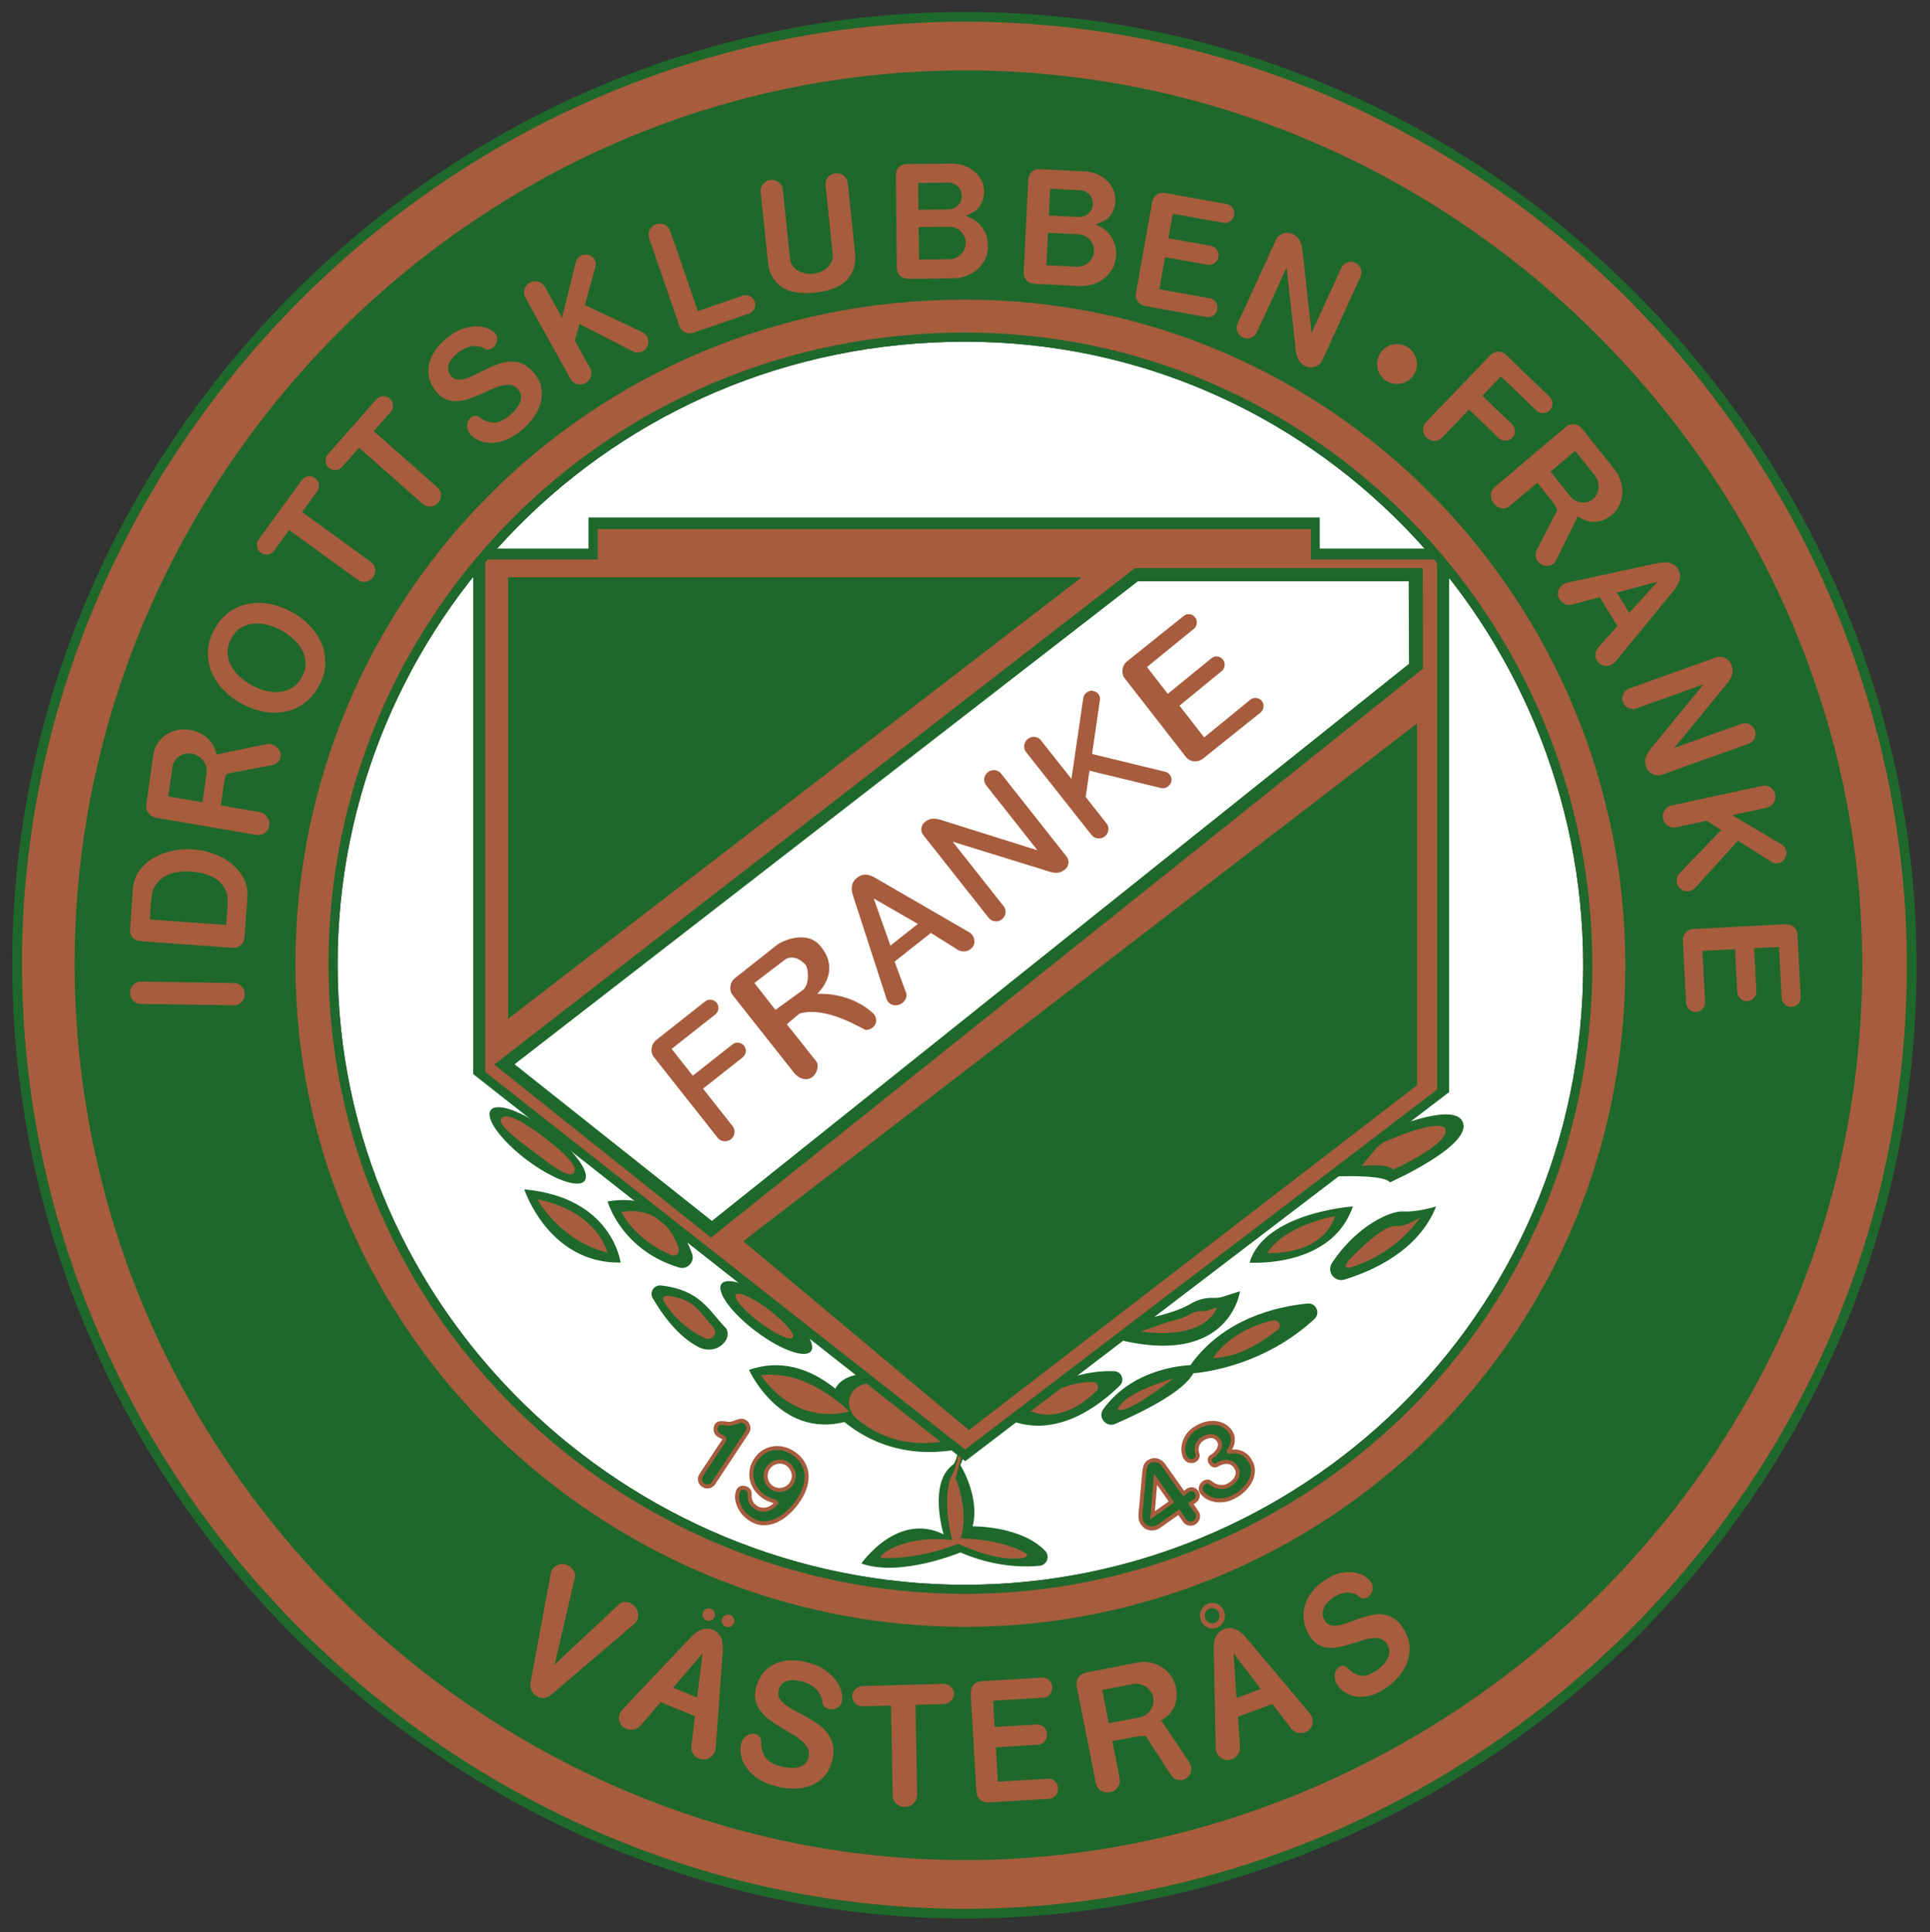
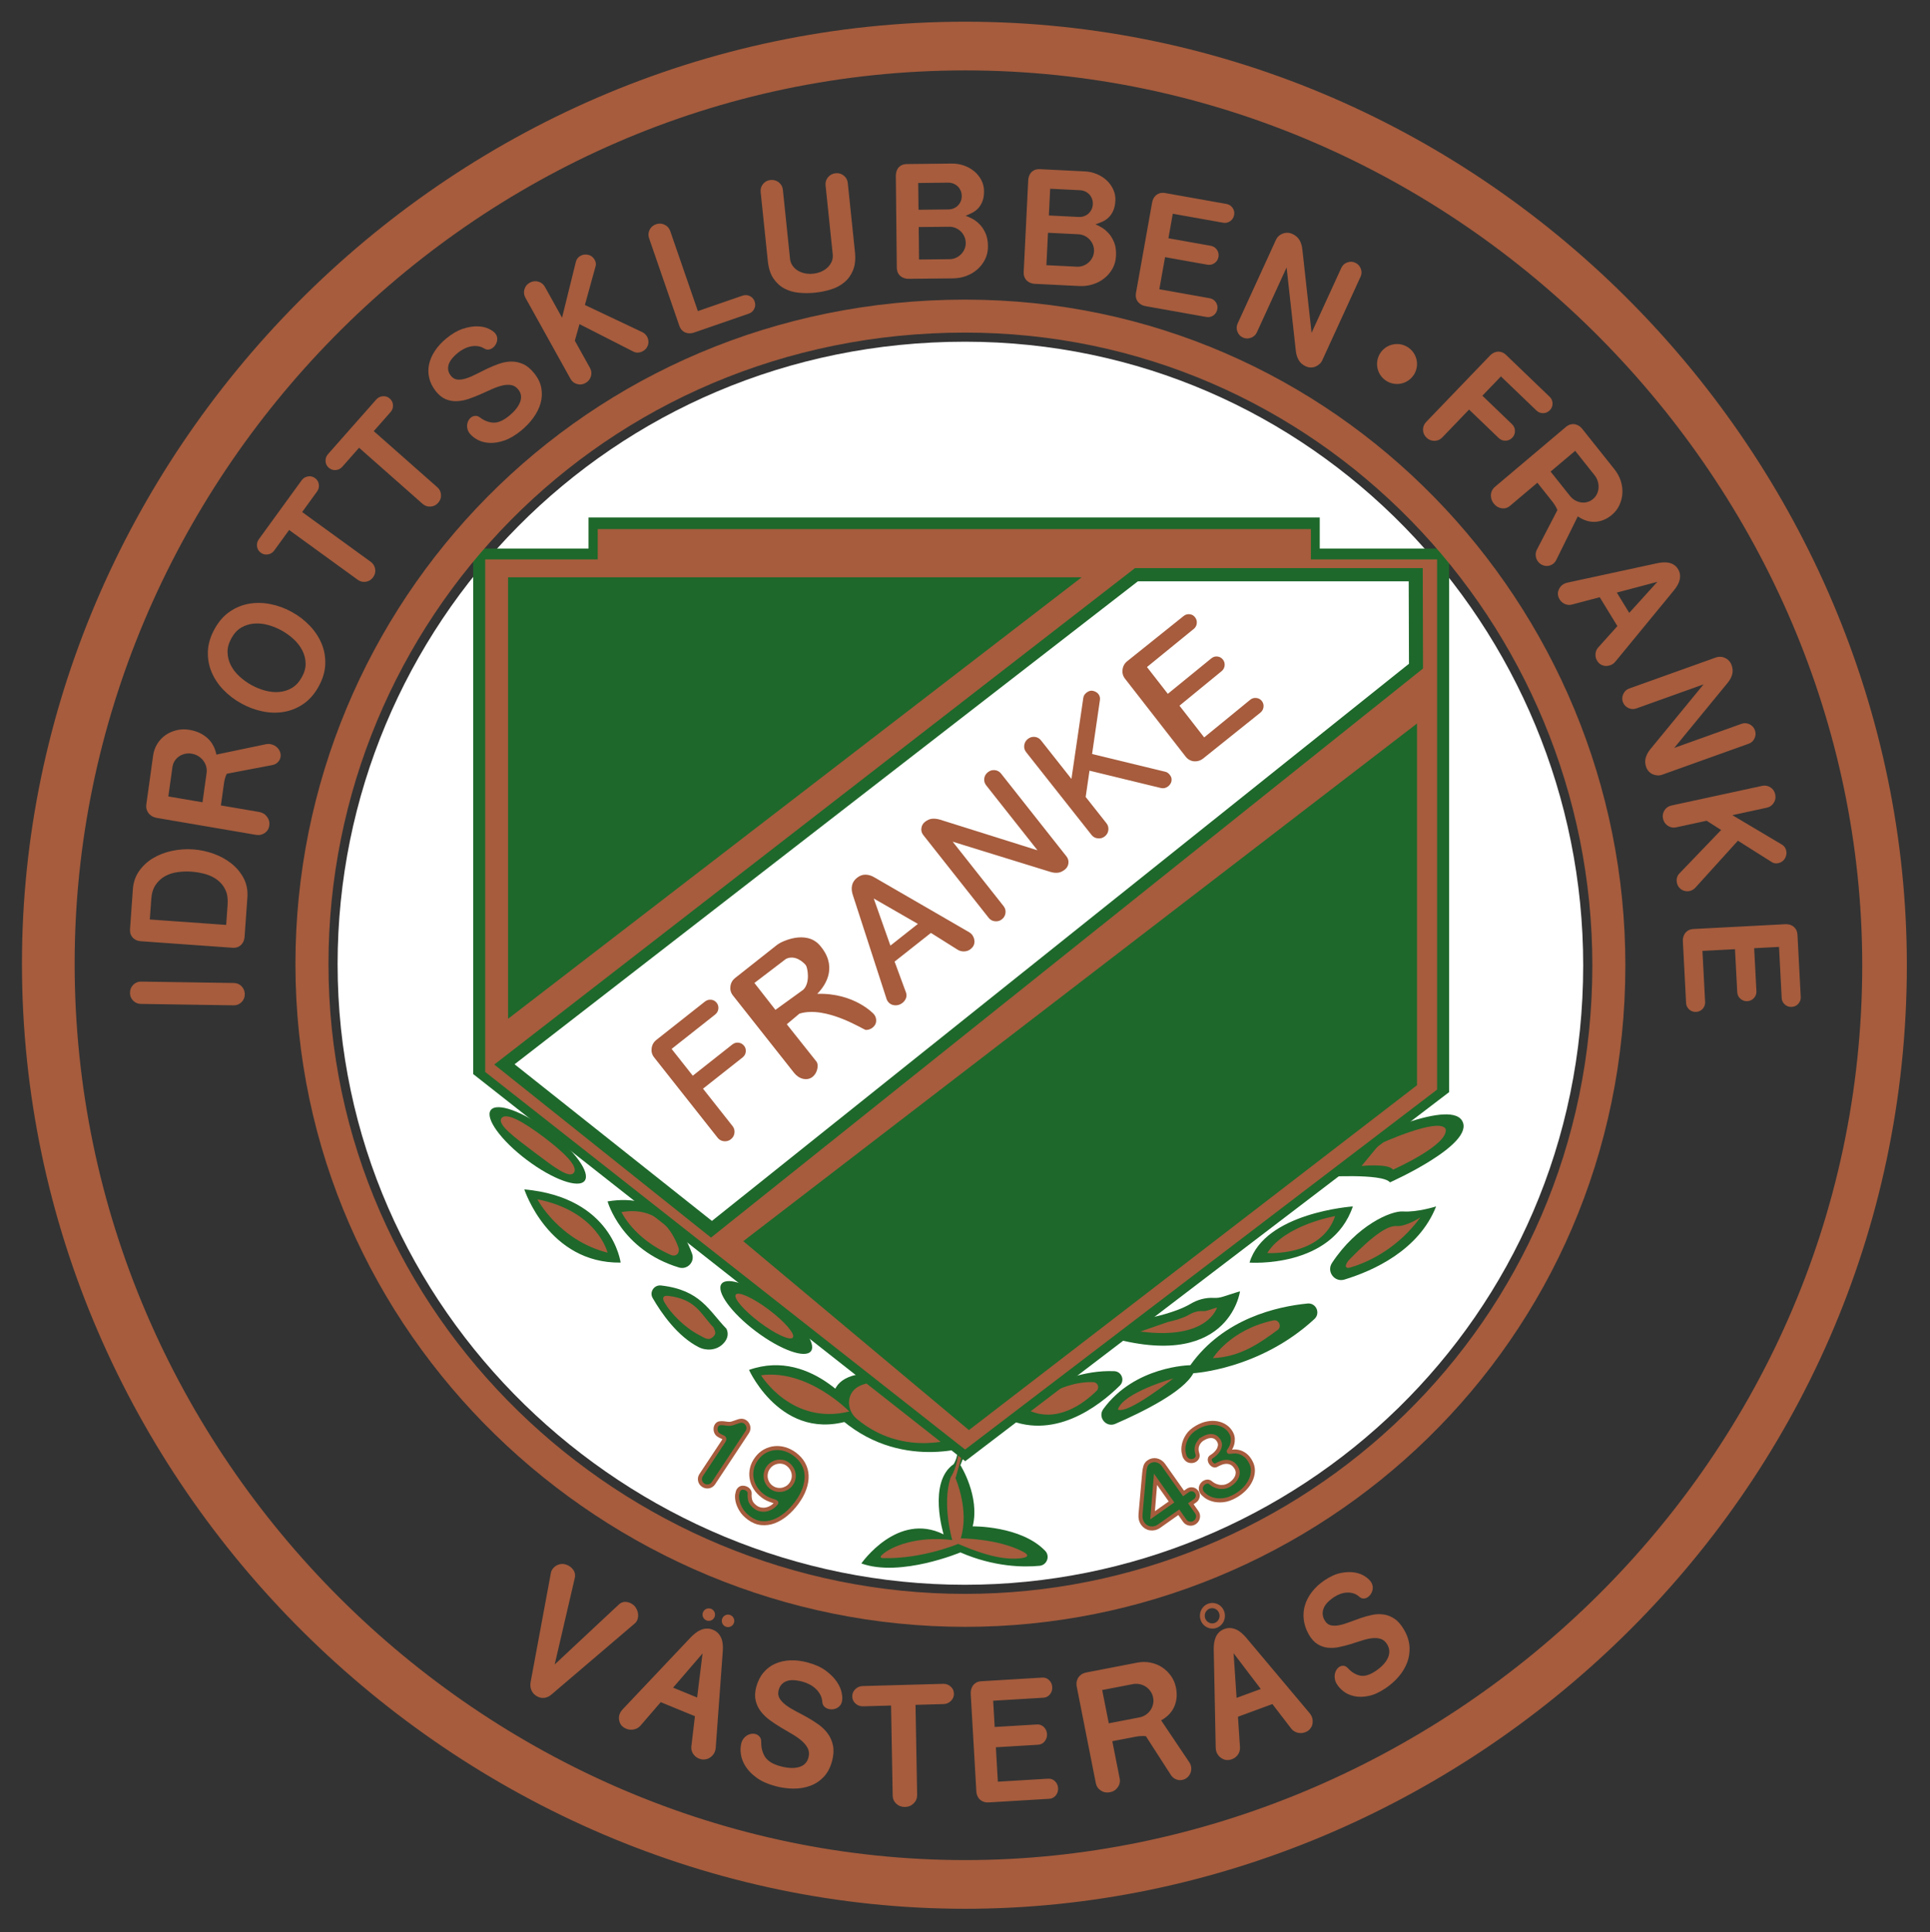
<svg xmlns="http://www.w3.org/2000/svg" height="314.404" viewBox="0 0 235.5 235.803" width="314">
  <rect x="0" y="0" width="235.5" height="235.803" fill="#333333" stroke="none" />
  <g transform="translate(-8.435 -60.864) scale(.424)">
    <path d="m297.59 599.695c-97.207 0-180.539-78.715-180.539-178.648 0-97.063 78.273-179.145 180.539-179.145 99.938 0 177.934 82.27 177.922 179.48-.012 102.094-82.625 178.312-177.922 178.312" fill="#fff" />
    <path d="M170.785 485.891c0 0 6.93 21.363 27.715 21.074 0 0-2.312-18.766-27.715-21.074M235.449 537.852c0 0 10.391 23.094 32.328 13.277 0 0-13.566-19.918-32.328-13.277M267.777 593.562c0 0 10.391-15.012 23.672-8.371 0 0-4.621-15.012 2.887-20.207 0 0 2.598-3.75 0-8.66h5.484l-3.535 8.949c0 0 5.68 8.949 3.535 17.609 0 0 13.879-.223 20.852 7.039 1.473 1.531.527 4.109-1.586 4.312-4.734.453-13.117.348-22.801-3.848 0 0-17.25 7.219-28.508 3.176M188.156 483.41c-1.738 2.309-9.195-.375-16.656-5.996-7.461-5.617-12.102-12.043-10.363-14.352 1.738-2.309 9.195.375 16.656 5.996 7.461 5.617 12.102 12.043 10.363 14.352M253.277 532.457c-1.656 2.195-8.758-.359-15.863-5.711-7.105-5.352-11.523-11.473-9.871-13.672 1.656-2.195 8.758.359 15.863 5.711 7.105 5.352 11.523 11.473 9.871 13.672M194.746 489.355c0 0 3.848 13.945 20.539 19.016 2.398.727 4.625-1.582 3.785-3.938-2.438-6.812-8.809-17.699-24.324-15.078M207.719 517.16c2.461 4.27 7.07 10.969 13.191 14.113 2.227 1.145 5 .953 6.855-.727 1.266-1.148 2.027-2.75 1.203-4.527-5.066-5.199-7.445-11.188-18.84-12.469-1.988-.223-3.406 1.875-2.41 3.609" fill="#1e682b" />
    <path d="M300.973 559.211c0 0-20.535 8.27-38.535-6.727-2.078-1.734-3.223-4.438-2.824-7.113.535-3.586 3.668-7.52 15.379-6.363 20.496 2.02 25.98 20.203 25.98 20.203M409.223 490.797c0 0-25.402 1.738-29.73 16.168 0 0 23.668 1.73 29.73-16.168M433.184 490.797c0 0-5.488 1.734-9.527 1.445-3.426-.246-13.285 3.977-20.426 14.809-1.648 2.496.711 5.668 3.57 4.797 8.262-2.52 21.395-8.395 26.383-21.051M396.188 518.742c-8.711.844-24.188 4.297-33.727 17.754 0 0-15.973.148-25.051 12.625-1.695 2.332.797 5.406 3.441 4.262 7.867-3.414 19.676-9.25 22.473-14.582 0 0 19.086-1.027 34.844-15.602 1.816-1.68.484-4.695-1.98-4.457M308.48 551.418c0 0 14.75-13.887 32.082-13.203 2.117.082 3.121 2.645 1.613 4.137-5.961 5.887-19.352 16.344-33.695 9.066" fill="#1e682b" />
    <path d="M376.746 515.223c0 0-3.145 24.07-39.891 12.523l14.348-4.98c0 0 7.047-1.398 11.305-3.93 2.035-1.215 4.371-1.855 6.719-1.715.945.059 1.891-.105 2.789-.402 2.562-.844 4.73-1.496 4.73-1.496M400.469 482.332c0 0 17.316-1.156 19.434 1.539 0 0 24.633-10.969 20.785-17.703-3.848-6.738-31.465 6.926-31.465 6.926zm0 0" fill="#1e682b" />
    <path d="M174.539 488.746c0 0 6.18 11.781 20.207 15.363 0 0-2.887-11.953-20.207-15.363M238.91 539.391c0 0 8.805 14.512 25.402 10.43 0 0-11.836-12.258-25.402-10.43M273.648 591.156c2.598-2.504 10.172-5.578 20.301-4.328 0 0-3.078-10.297-.438-18.125 0 0 1.363-1.699 2.16-6.363l1.117-.059-1.914 6.746c0 0 4.07 9.207 1.5 17.312 0 0 10.66.008 17.973 3.855 1.918 1.008 1.336 1.66-.816 1.887-4.113.438-9.445-.488-17.898-4.148 0 0-10.305 4.371-21.578 4.094-.754-.019-.949-.348-.406-.871M185.062 481.082c-1.34 1.777-5.637-1.539-11.391-5.871-5.75-4.332-10.781-8.039-9.441-9.82 1.34-1.777 6.359 1.086 12.113 5.418 5.754 4.332 10.059 8.492 8.719 10.273M248.059 528.535c-.746.992-5.027-.969-9.562-4.387-4.531-3.414-7.602-6.984-6.852-7.977.746-.996 5.027.969 9.562 4.383 4.531 3.414 7.602 6.988 6.852 7.98M198.754 492.422c0 0 3.461 7.641 14.176 12.328 1.547.676 2.754-.598 2.188-2.184-1.637-4.582-5.922-11.906-16.363-10.145M211.129 518.438c1.762 3.062 5.711 7.199 10.102 9.453 1.598.82 2.539 1.66 3.871.453.91-.824.734-1.438.145-2.711-3.633-3.73-4.961-8.18-13.133-9.094-1.426-.16-1.703.656-.984 1.898M296.285 557.16c0 0-15.891 6.398-29.816-5.207-1.609-1.34-2.496-3.434-2.188-5.504.418-2.773 2.84-5.816 11.902-4.926 15.859 1.566 20.102 15.637 20.102 15.637M404.125 493.578c0 0-14.43 2.48-19.535 10.625 0 0 15.551 1.133 19.535-10.625M428.664 493.938c0 0-4.039 2.707-6.883 2.508-2.41-.168-6.383 2.301-13.426 9.508-1.445 1.48-1.746 2.984.27 2.383 5.812-1.73 13.949-5.992 20.039-14.398M315.438 549.246c0 0 8.789-8.27 19.109-7.867 1.262.051 1.859 1.578.961 2.465-3.551 3.508-11.527 9.738-20.07 5.402M370.129 519.883c0 0-2.57 9.5-22.035 6.918l7.926-2.75c0 0 3.891-.773 6.242-2.172 1.125-.672 2.414-1.027 3.711-.949.523.035 1.047-.055 1.543-.219 1.414-.465 2.613-.828 2.613-.828M411.727 479.156c0 0 7.789-.797 9.055 1.059 0 0 16.152-7.168 15.145-11.715-1.879-3.535-18.965 4.297-18.965 4.297zM368.953 534.461c0 0 4.91-8.184 17.395-10.859 1.609-.344 2.539 1.789 1.215 2.762-5.273 3.871-10.688 7.711-18.609 8.098M357.551 540.305c0 0-14.434 4.039-15.949 8.949 2.887 1.473 15.949-8.949 15.949-8.949" fill="#a65c3d" />
    <path d="m436.934 301.434v156.457l-139.262 106.23-141.605-111.426v-151.262h33.195v-8.949h210.434v8.949zm0 0" fill="#1e682b" />
    <path d="m224.512 499.77l-62.375-49.812 184.391-142.895h82.809l.082 28.898zm203.176-43.863l-128.953 99.266-64.938-54.375 193.891-148.996zm-261.578-146.191h165.059l-165.059 127.07zm231.047-5.152v-8.727h-205.25v8.727h-32.379v147.531l138.109 108.676 135.836-103.605v-152.602zm0 0" fill="#a65c3d" />
    <path d="m 0-.001l-201.754-161.293-58.668 46.578 180.855 140.152h79.484zm0 0" fill="#fff" stroke="#1e682b" stroke-miterlimit="10" stroke-width="2.309" transform="matrix(1 0 0 -1 426.531 335.151)" />
-     <path d="m297.59 599.695c-97.207 0-180.539-78.715-180.539-178.648 0-97.062 78.273-179.145 180.539-179.145 99.938 0 177.934 82.27 177.922 179.48-.012 102.094-82.625 178.312-177.922 178.312m.082-452.695c-151.805 0-274.254 126.434-274.254 273.875 0 151.812 126.586 274.875 274.254 274.875 144.746 0 273.77-119.289 273.781-274.367.012-147.66-121.98-274.383-273.781-274.383" fill="#1e682b" />
    <path d="m297.66 678.938c-138.629 0-256.285-115.523-256.285-258.031 0-138.406 113.777-257.094 256.285-257.094 142.508 0 258.168 118.965 258.156 257.57-.019 145.578-122.277 257.555-258.156 257.555m.012-529.145c-150.266 0-271.461 125.145-271.461 271.09 0 150.258 125.293 272.074 271.461 272.074 143.27 0 270.973-118.078 270.984-271.574.023-146.16-120.73-271.59-270.984-271.59" fill="#a65c3d" />
    <path d="m297.602 602.316c-98.629 0-183.176-79.879-183.176-181.27 0-98.48 78.922-181.766 183.176-181.766 101.391 0 180.555 83.48 180.543 182.102-.012 103.582-83.863 180.934-180.543 180.934m.07-372.527c-109.703 0-192.758 87.637-192.758 191.27 0 106.699 88.965 190.746 192.758 190.746 101.723 0 189.965-81.402 189.977-190.402.012-103.766-83.285-191.613-189.977-191.613" fill="#a65c3d" />
    <path d="M230.715 467.672c.449.566.633 1.223.547 1.961-.082.742-.426 1.348-1.031 1.828-.582.457-1.25.645-2 .566-.75-.078-1.348-.406-1.797-.973l-18.301-23.172c-.598-.758-.832-1.629-.707-2.613.125-.984.586-1.793 1.387-2.422l13.934-11.004c.531-.422 1.129-.602 1.781-.543.656.059 1.191.352 1.602.871.414.52.578 1.113.492 1.777-.086.664-.395 1.203-.926 1.625l-12.52 9.887 6.09 7.711 11.395-9c.531-.418 1.125-.59 1.777-.508.652.082 1.184.383 1.598.902.391.496.551 1.074.477 1.727-.07.656-.375 1.191-.906 1.613l-11.395 9zM237 426.477l6.051 7.742 8.004-5.789c2.117-2.023 1.219-6.461.75-7.055-.469-.594-2.934-3.176-5.723-1.824zm18.078 3.125c10.703-.312 16.242 5.789 16.242 5.789.496.531.738 1.188.727 1.965-.016.781-.359 1.438-1.035 1.973-.605.477-1.254.664-1.945.672-.578.004-11.391-7.086-19.113-4.695l-3.633 3.055 8.562 10.777c.992 1.426-.363 5.707-3.855 4.934-1.059-.234-1.969-.902-2.637-1.754l-17.586-22.262c-.598-.758-.832-1.629-.707-2.613.125-.984.59-1.793 1.387-2.422l12.121-9.574c1.137-.898 8.199-4.316 12.156.141 5.09 5.789 2.203 11.129-.684 14.016M276.141 415.727l7.914-6.25-12.711-7.312zm-7.148-20.422c.855.016 1.699.273 2.527.773l27.238 15.762c.363.215.656.461.883.746.168.215.316.477.453.797.133.316.211.668.238 1.051.027.383-.043.777-.215 1.18-.172.406-.477.777-.91 1.121-.508.402-1.102.621-1.781.656-.68.039-1.312-.117-1.898-.461l-7.727-4.859-10.453 8.254 3.293 8.941c.191.539.18 1.074-.027 1.605-.211.531-.543.98-1.004 1.34-.652.516-1.383.75-2.191.695-.809-.055-1.457-.387-1.945-1.004-.184-.238-.328-.492-.422-.762l-9.773-30.133c-.297-.922-.352-1.801-.168-2.637.184-.84.66-1.562 1.434-2.176.777-.609 1.594-.906 2.449-.891M324.281 394.75c-.695.066-1.438-.027-2.23-.285l-27.988-8.652 14.652 18.551c.449.566.629 1.223.547 1.961-.086.738-.43 1.348-1.031 1.824-.582.461-1.246.648-2 .566-.75-.078-1.352-.402-1.797-.973l-18.832-23.844c-.469-.594-.648-1.258-.543-1.996.102-.734.445-1.332 1.027-1.793.676-.535 1.363-.836 2.059-.902.691-.066 1.445.019 2.266.258l28.062 8.824-14.762-18.691c-.469-.594-.656-1.254-.562-1.98.094-.727.441-1.328 1.047-1.809.605-.477 1.27-.676 2-.598.73.078 1.328.414 1.797 1.004l18.832 23.848c.449.566.629 1.223.547 1.961-.086.738-.43 1.348-1.035 1.824-.676.535-1.363.836-2.055.902M333.434 365.371l-1.098 7.562 5.977 7.57c.449.566.633 1.223.551 1.961-.086.738-.43 1.348-1.035 1.824-.582.461-1.246.648-1.996.566-.75-.078-1.352-.402-1.801-.973l-18.832-23.844c-.465-.59-.648-1.258-.543-1.992.105-.738.449-1.336 1.031-1.797.602-.477 1.27-.676 2-.598.73.078 1.328.414 1.793 1.004l8.758 11.09 3.41-23.293c.074-.598.379-1.109.91-1.527.656-.516 1.309-.684 1.957-.508.652.18 1.137.469 1.457.871.41.52.562 1.113.457 1.773l-2.25 15.508 21.07 5.113c.484.117.906.402 1.262.852.297.379.477.742.527 1.082.055.344.035.664-.059.969-.094.305-.23.57-.41.785-.18.223-.344.387-.488.504-.629.496-1.324.66-2.086.492zM366.129 361.883c-.355.289-.754.5-1.188.637-.434.137-.875.191-1.324.164-.445-.023-.891-.148-1.332-.371-.445-.223-.832-.547-1.164-.973l-17.477-22.457c-.59-.758-.824-1.629-.699-2.613.125-.984.578-1.793 1.367-2.422l16.199-12.984c.523-.422 1.102-.598 1.738-.527.633.066 1.152.363 1.559.883.406.523.57 1.109.5 1.766-.07.652-.371 1.191-.895 1.609l-13.438 10.949 6 7.711 12.543-10.23c.523-.422 1.109-.59 1.754-.512.645.082 1.168.383 1.574.902.387.496.543 1.074.473 1.727-.074.656-.371 1.191-.895 1.613l-12.094 9.91 7.109 9.133 13.27-10.855c.5-.402 1.078-.566 1.734-.496.656.07 1.188.367 1.594.887.402.523.559 1.109.465 1.762-.09.652-.387 1.176-.887 1.578zM172.801 629.992c-.293-.723-.359-1.508-.191-2.352l5.805-31.281c.031-.309.141-.625.328-.949.188-.324.449-.629.793-.914.34-.285.727-.496 1.164-.637.434-.137.902-.184 1.406-.133.504.051 1.031.242 1.586.574.605.367 1.066.848 1.387 1.438.316.594.395 1.242.242 1.949l-5.797 24.949 18.492-17.289c.523-.484 1.117-.727 1.773-.73.66-.004 1.293.176 1.898.543.477.285.855.645 1.145 1.07.285.43.484.871.598 1.32.117.449.148.906.098 1.367-.055.461-.18.867-.379 1.219-.188.324-.402.574-.648.754l-23.879 20.375c-.641.562-1.336.887-2.082.984-.746.094-1.488-.082-2.227-.523-.715-.434-1.215-1.008-1.512-1.734M213.602 629.305l6.914 2.836 1.559-12.672zm6.281 8.219-9.84-4.039-5.871 6.801c-.516.562-1.148.914-1.898 1.055-.746.145-1.461.078-2.141-.203-.988-.406-1.633-1.047-1.926-1.922-.297-.879-.266-1.727.098-2.539.156-.355.395-.707.719-1.059l19.641-20.777c.438-.465.91-.887 1.418-1.277.504-.387 1.02-.688 1.551-.906.531-.215 1.086-.332 1.664-.352.574-.023 1.176.094 1.797.352.594.242 1.082.57 1.469.988.383.414.684.883.902 1.406.219.527.359 1.098.418 1.715.059.621.07 1.242.027 1.867l-2.043 28.004c-.039.465-.137.875-.293 1.227-.145.328-.363.656-.66.984-.297.328-.637.59-1.027.785-.387.195-.824.312-1.309.355-.488.039-1.012-.055-1.578-.285-.676-.281-1.223-.727-1.633-1.348-.41-.617-.586-1.301-.523-2.047zM225.668 608.285c0 .992-.805 1.797-1.797 1.797-.992 0-1.797-.805-1.797-1.797 0-.992.805-1.797 1.797-1.797.992 0 1.797.805 1.797 1.797M231.211 610.082c0 .992-.805 1.797-1.797 1.797-.996 0-1.801-.805-1.801-1.797 0-.992.805-1.797 1.801-1.797.992 0 1.797.805 1.797 1.797M256.984 654.953c-1.105 1.18-2.398 2.043-3.871 2.594-1.48.551-3.086.824-4.828.82-1.746-.004-3.496-.242-5.254-.719-2.184-.59-3.965-1.383-5.348-2.379-1.383-.996-2.445-2.078-3.191-3.246-.75-1.164-1.207-2.332-1.379-3.5-.172-1.168-.133-2.23.113-3.191.137-.523.352-.98.648-1.367.293-.383.633-.691 1.008-.918.375-.223.777-.371 1.207-.445.426-.07.824-.055 1.191.043.484.133.887.391 1.215.773.324.383.48.898.465 1.551-.027 1.641.344 3.066 1.113 4.27.766 1.203 2.242 2.102 4.426 2.691 2.125.574 3.91.652 5.352.23 1.441-.418 2.348-1.34 2.715-2.77.246-.957.18-1.824-.199-2.598-.379-.77-.957-1.496-1.738-2.172-.781-.68-1.703-1.324-2.758-1.938-1.055-.609-2.129-1.246-3.219-1.898-1.094-.652-2.148-1.352-3.172-2.094-1.023-.742-1.891-1.578-2.609-2.504-.719-.926-1.219-1.961-1.5-3.113-.281-1.148-.23-2.465.152-3.953.453-1.648 1.148-3.035 2.086-4.148.938-1.117 2.059-1.969 3.359-2.547 1.305-.582 2.75-.91 4.344-.977 1.594-.066 3.27.137 5.031.613 2.125.574 3.863 1.363 5.215 2.367 1.348 1.004 2.398 2.055 3.145 3.16.75 1.105 1.223 2.184 1.422 3.234.203 1.051.219 1.895.055 2.535-.117.469-.316.855-.594 1.172-.277.312-.598.555-.957.723-.363.164-.746.262-1.148.293-.402.035-.785 0-1.156-.102-.48-.129-.891-.363-1.227-.703-.34-.344-.523-.797-.562-1.367-.055-.73-.246-1.402-.57-2.023-.328-.617-.754-1.176-1.277-1.676-.523-.496-1.121-.926-1.785-1.277-.668-.352-1.344-.617-2.023-.801-2.043-.551-3.625-.59-4.75-.117-1.121.477-1.84 1.324-2.152 2.547-.23.902-.141 1.699.273 2.387.418.688 1.031 1.336 1.844 1.945.816.609 1.766 1.191 2.852 1.75 1.086.559 2.188 1.152 3.316 1.785 1.125.629 2.207 1.32 3.246 2.066 1.035.746 1.914 1.613 2.629 2.602.719.988 1.207 2.117 1.477 3.387.262 1.273.184 2.738-.242 4.395-.484 1.895-1.281 3.43-2.387 4.609M268.273 634.68c-.836.023-1.559-.238-2.172-.785-.609-.547-.926-1.238-.938-2.066-.016-.801.273-1.492.863-2.074.594-.578 1.305-.883 2.137-.906l23.152-.641c.832-.023 1.555.238 2.168.785.613.547.926 1.223.938 2.023.016.828-.27 1.535-.863 2.117-.59.578-1.305.883-2.137.902l-8.055.227.469 25.902c.016.953-.309 1.762-.977 2.434-.664.672-1.492 1.023-2.48 1.051-.988.027-1.828-.277-2.52-.91-.691-.633-1.043-1.426-1.062-2.375l-.469-25.906zM306.488 646.469l.574 9.906 14.477-.867c.746-.047 1.395.195 1.953.723.555.531.855 1.191.902 1.988.047.824-.172 1.535-.664 2.125-.492.594-1.113.91-1.855.953l-17.543 1.051c-.383.027-.773-.016-1.168-.129-.395-.109-.758-.293-1.09-.555-.336-.262-.609-.605-.828-1.039-.219-.43-.348-.953-.383-1.574l-1.613-27.945c-.016-.266.008-.602.066-1.004.059-.402.203-.793.43-1.18.227-.383.547-.711.961-.988.41-.277.949-.434 1.613-.473l17.539-1.051c.746-.047 1.395.195 1.953.727.555.527.855 1.191.902 1.984.047.828-.176 1.535-.668 2.125-.492.594-1.109.91-1.852.957l-14.48.867.438 7.562 12.164-.73c.77-.047 1.434.203 1.992.746.555.543.859 1.211.906 2.008.043.797-.18 1.5-.668 2.105-.492.605-1.125.93-1.895.977zM338.984 639.57l-1.895-9.574 8.816-1.699c.652-.129 1.305-.117 1.953.004.645.137 1.246.375 1.785.727.527.352.984.789 1.348 1.332.379.527.617 1.113.742 1.762.137.672.137 1.312-.004 1.941-.145.641-.391 1.219-.754 1.738-.363.527-.816.977-1.367 1.336-.551.363-1.152.609-1.82.734zm23.184 11.234-8.117-12.086c1.82-1.012 3.086-2.344 3.789-3.965.715-1.656.875-3.469.477-5.449-.238-1.25-.723-2.383-1.43-3.371-.711-1-1.57-1.836-2.559-2.488-1.004-.652-2.125-1.102-3.352-1.348-1.227-.246-2.473-.242-3.738-.004l-14.602 2.824c-.723.137-1.281.371-1.699.715-.414.332-.73.711-.922 1.133-.191.406-.309.828-.32 1.23-.016.414.008.75.066 1.016l5.484 27.742c.184.941.664 1.656 1.445 2.176.793.508 1.664.676 2.625.488.949-.176 1.703-.66 2.258-1.438.543-.762.727-1.621.543-2.547l-2.117-10.711 6.473-1.242c1.074-.219 2.012-.293 2.805-.234.137.016.27.019.395.047l7.199 11.176c.59.914 1.562 1.43 2.559 1.461.699.023 1.402-.184 2.012-.648 1.379-1.051 1.703-3.031.727-4.477M375.766 632.25l6.961-2.562-7.824-10.281zm10.305 1.781-9.91 3.652.586 8.891c.023.754-.18 1.434-.617 2.039-.438.605-.996 1.035-1.68 1.285-.996.367-1.91.332-2.742-.109-.832-.441-1.402-1.078-1.723-1.918-.137-.363-.211-.777-.227-1.25l-.57-28.301c-.012-.633.027-1.258.117-1.879.09-.621.25-1.188.477-1.703.23-.512.543-.969.941-1.371.398-.402.914-.719 1.539-.949.598-.223 1.184-.309 1.75-.262.566.043 1.117.184 1.645.418.527.234 1.027.559 1.508.973.48.41.926.855 1.336 1.344l18.297 21.773c.297.363.516.73.656 1.094.125.332.199.719.219 1.16.016.438-.043.855-.184 1.258-.141.402-.371.777-.688 1.137-.32.355-.766.637-1.336.848-.684.25-1.391.289-2.121.113-.734-.176-1.34-.555-1.82-1.141zM368.816 610.809c-1.184.039-2.168-.914-2.207-2.121-.039-1.203.879-2.219 2.062-2.258 1.176-.039 2.156.914 2.199 2.121.039 1.203-.879 2.219-2.055 2.258m-.129-5.875c-1.984.066-3.535 1.766-3.469 3.801.066 2.035 1.727 3.629 3.711 3.566 1.996-.066 3.551-1.766 3.48-3.801-.066-2.035-1.727-3.633-3.723-3.566M425.531 617.535c.09 1.605-.137 3.129-.688 4.57-.551 1.438-1.363 2.789-2.445 4.043-1.078 1.258-2.316 2.355-3.719 3.301-1.734 1.176-3.359 1.918-4.867 2.238-1.508.316-2.879.348-4.109.09-1.227-.254-2.277-.723-3.152-1.395-.871-.672-1.547-1.426-2.027-2.258-.262-.457-.426-.922-.496-1.402-.074-.477-.066-.93.016-1.352.086-.426.238-.816.453-1.176.219-.355.477-.633.77-.832.383-.258.801-.375 1.254-.352.457.027.891.27 1.309.723 1.062 1.141 2.227 1.844 3.492 2.109 1.266.27 2.77-.184 4.508-1.359 1.691-1.141 2.844-2.375 3.461-3.703.613-1.328.566-2.613-.145-3.852-.48-.832-1.09-1.375-1.832-1.629-.742-.254-1.574-.328-2.504-.227-.93.102-1.922.324-2.977.668-1.055.344-2.133.688-3.238 1.031-1.102.34-2.215.629-3.336.859-1.121.23-2.207.289-3.258.176-1.051-.113-2.043-.461-2.973-1.043-.93-.582-1.766-1.516-2.508-2.805-.805-1.453-1.285-2.902-1.438-4.34-.156-1.441-.023-2.828.402-4.164.418-1.34 1.102-2.605 2.043-3.801.941-1.199 2.109-2.27 3.508-3.215 1.695-1.145 3.285-1.859 4.781-2.148 1.492-.289 2.836-.328 4.023-.117 1.188.219 2.191.609 3.004 1.184.816.57 1.383 1.133 1.703 1.688.23.406.363.816.398 1.23.035.414-.004.809-.117 1.184-.113.375-.285.719-.512 1.031-.23.309-.488.566-.781.766-.383.258-.793.395-1.223.402-.434.012-.848-.164-1.246-.527-.512-.457-1.074-.777-1.684-.965-.605-.184-1.238-.258-1.891-.223-.652.039-1.301.176-1.945.418-.641.242-1.234.547-1.777.914-1.625 1.098-2.625 2.215-3.008 3.348-.383 1.133-.27 2.23.344 3.293.449.785 1.027 1.258 1.738 1.43.707.168 1.512.168 2.418-.004.902-.172 1.875-.461 2.91-.863 1.039-.402 2.113-.793 3.227-1.176 1.109-.383 2.23-.695 3.363-.934 1.133-.238 2.242-.277 3.336-.121 1.094.156 2.137.57 3.137 1.246 1 .676 1.914 1.734 2.742 3.172.945 1.645 1.461 3.266 1.555 4.867M87.207 426.484c.895.016 1.641.34 2.246.98.605.641.898 1.406.887 2.305-.016.895-.332 1.648-.957 2.254-.625.605-1.383.902-2.277.891l-26.668-.41c-.895-.012-1.641-.332-2.246-.957-.605-.625-.902-1.387-.887-2.285.012-.895.332-1.656.953-2.273.625-.621 1.383-.926 2.277-.91zM63.008 408.203l21.973 1.566.422-5.91c.117-1.648-.098-3.047-.648-4.195-.547-1.148-1.312-2.094-2.293-2.836-.984-.746-2.125-1.305-3.43-1.68-1.301-.371-2.637-.609-4-.703-1.363-.102-2.711-.055-4.039.133-1.328.184-2.531.574-3.609 1.172-1.078.598-1.977 1.426-2.695 2.484-.723 1.059-1.141 2.41-1.258 4.059zm27.266 5.062c-.027.391-.121.777-.273 1.16-.152.383-.371.723-.66 1.023-.289.305-.648.539-1.078.703-.434.168-.941.23-1.527.188l-26.395-1.883c-.254-.016-.562-.082-.934-.191-.367-.113-.719-.305-1.051-.582-.328-.277-.598-.637-.801-1.09-.207-.449-.285-1.008-.238-1.68l.812-11.398c.145-2.012.754-3.773 1.824-5.285 1.074-1.508 2.422-2.746 4.043-3.711 1.625-.965 3.441-1.656 5.461-2.078 2.016-.414 4.027-.555 6.031-.41 2.031.145 4.012.566 5.934 1.266 1.926.699 3.629 1.641 5.109 2.828 1.484 1.188 2.648 2.598 3.5 4.23.848 1.633 1.199 3.469 1.055 5.508zM78.168 374.465l-9.832-1.676 1.184-8.453c.086-.629.301-1.207.629-1.738.336-.531.758-.98 1.27-1.336.508-.348 1.078-.602 1.715-.734.633-.148 1.27-.16 1.934-.043.691.113 1.312.34 1.871.688.57.355 1.051.777 1.434 1.281.395.512.68 1.07.852 1.691.172.617.215 1.242.125 1.879zm18.242-16.707-14.246 2.984c-.391-1.977-1.266-3.574-2.605-4.77-1.367-1.223-3.062-2-5.098-2.344-1.281-.223-2.527-.195-3.707.09-1.191.281-2.27.754-3.215 1.406-.949.664-1.742 1.504-2.371 2.512-.633 1.008-1.023 2.121-1.203 3.332l-1.949 14.004c-.098.691-.051 1.273.148 1.762.188.488.453.902.797 1.223.328.316.699.566 1.082.719.395.156.727.254 1 .297l28.488 4.867c.961.168 1.809-.012 2.559-.523.746-.527 1.184-1.246 1.309-2.168.133-.906-.09-1.754-.66-2.52-.562-.75-1.332-1.215-2.281-1.375l-11-1.879.875-6.207c.133-1.035.359-1.895.672-2.582.059-.113.105-.234.172-.332l13.07-2.492c1.07-.203 1.875-.887 2.227-1.766.246-.613.27-1.312.019-2.02-.57-1.598-2.375-2.582-4.082-2.219M96.996 323.426c-1.371-.371-2.711-.504-4.016-.391-1.305.113-2.523.496-3.648 1.152-1.129.656-2.078 1.684-2.852 3.086-.77 1.395-1.137 2.754-1.098 4.07.039 1.316.359 2.559.957 3.723.605 1.164 1.43 2.223 2.477 3.188 1.047.961 2.195 1.785 3.441 2.473 1.246.688 2.555 1.219 3.93 1.594 1.371.371 2.715.508 4.031.402 1.32-.105 2.547-.492 3.68-1.164 1.133-.668 2.086-1.703 2.859-3.102.77-1.398 1.133-2.75 1.086-4.055-.043-1.301-.375-2.539-.988-3.711-.613-1.168-1.441-2.238-2.488-3.199-1.051-.961-2.195-1.785-3.441-2.473-1.25-.688-2.559-1.219-3.93-1.594m10.187 22.754c-1.738 1.184-3.609 1.945-5.609 2.277-2.004.336-4.055.285-6.156-.156-2.102-.438-4.129-1.195-6.082-2.277-1.934-1.062-3.645-2.367-5.137-3.91-1.492-1.543-2.629-3.25-3.414-5.125-.785-1.871-1.141-3.859-1.062-5.961.074-2.102.715-4.242 1.918-6.426 1.191-2.16 2.656-3.828 4.395-5.016 1.738-1.184 3.605-1.945 5.609-2.277 2-.336 4.059-.289 6.164.137 2.109.426 4.129 1.172 6.059 2.238 1.957 1.078 3.676 2.395 5.16 3.953 1.488 1.555 2.621 3.27 3.406 5.141.785 1.871 1.137 3.859 1.062 5.961-.074 2.102-.711 4.23-1.898 6.391-1.207 2.184-2.676 3.867-4.414 5.051M98.805 302.012c-.445.613-1.043.984-1.793 1.113-.75.133-1.441-.031-2.074-.492-.609-.445-.969-1.043-1.078-1.793-.105-.754.062-1.438.504-2.051l12.344-17c.445-.613 1.043-.984 1.793-1.113.75-.129 1.43.027 2.039.469.633.457 1.004 1.066 1.113 1.82.105.754-.062 1.434-.508 2.047l-4.293 5.918 19.723 14.316c.723.527 1.148 1.219 1.285 2.078.137.859-.062 1.652-.59 2.379-.523.723-1.219 1.156-2.078 1.293-.855.137-1.648-.055-2.371-.582l-19.723-14.316zM118.391 277.91c-.5.566-1.129.879-1.891.938-.758.059-1.43-.172-2.016-.691-.566-.496-.867-1.125-.902-1.887-.035-.762.195-1.426.695-1.992l13.906-15.746c.5-.566 1.133-.879 1.891-.938.758-.059 1.422.16 1.988.66.586.516.895 1.156.93 1.914.039.762-.195 1.426-.695 1.992l-4.84 5.48 18.27 16.133c.668.59 1.031 1.32 1.082 2.188.051.871-.219 1.641-.812 2.312-.594.672-1.324 1.035-2.191 1.09-.867.059-1.637-.211-2.309-.801l-18.266-16.133zM175.68 255.254c.262 1.5.188 2.965-.23 4.406-.414 1.438-1.113 2.828-2.098 4.172-.98 1.344-2.145 2.562-3.492 3.664-1.668 1.363-3.266 2.309-4.789 2.832-1.527.523-2.938.758-4.234.699-1.293-.059-2.43-.34-3.402-.844-.969-.504-1.746-1.113-2.332-1.828-.316-.387-.539-.801-.66-1.242-.125-.441-.164-.863-.121-1.277.039-.414.156-.805.344-1.176.184-.367.418-.668.703-.898.367-.301.789-.473 1.258-.516.473-.043.949.117 1.426.484 1.219.918 2.496 1.406 3.832 1.469 1.336.062 2.836-.59 4.508-1.953 1.629-1.328 2.688-2.664 3.184-4.008.496-1.34.312-2.539-.555-3.602-.582-.711-1.27-1.133-2.062-1.262-.789-.129-1.66-.074-2.609.16-.949.234-1.949.59-3.004 1.07-1.051.484-2.129.969-3.234 1.453-1.102.488-2.219.922-3.352 1.309-1.133.383-2.25.602-3.348.652-1.098.051-2.16-.129-3.18-.539-1.023-.41-1.984-1.168-2.883-2.27-.984-1.25-1.633-2.539-1.941-3.871-.312-1.332-.32-2.66-.027-3.984.297-1.32.867-2.617 1.711-3.883.848-1.266 1.941-2.449 3.285-3.547 1.629-1.332 3.199-2.242 4.711-2.738 1.512-.496 2.891-.73 4.141-.707 1.25.023 2.324.246 3.227.66.902.418 1.547.867 1.938 1.34.281.348.461.715.543 1.098.078.387.078.766 0 1.133-.078.371-.215.719-.418 1.047-.203.328-.445.605-.727.836-.371.301-.777.492-1.223.566-.445.074-.891-.031-1.34-.312-.578-.355-1.191-.574-1.84-.66-.648-.082-1.305-.059-1.977.074-.668.133-1.32.359-1.961.684-.641.324-1.223.699-1.742 1.125-1.562 1.273-2.48 2.477-2.754 3.602-.273 1.125-.039 2.141.703 3.047.547.672 1.195 1.035 1.945 1.09.75.055 1.578-.066 2.496-.363.914-.297 1.887-.711 2.914-1.246 1.031-.535 2.098-1.062 3.203-1.59 1.109-.527 2.234-.984 3.379-1.379 1.145-.395 2.285-.598 3.434-.613 1.145-.016 2.266.219 3.371.707 1.102.484 2.156 1.348 3.16 2.578 1.152 1.406 1.855 2.855 2.121 4.352M189.68 249.441c.434.781.523 1.594.27 2.434-.25.844-.77 1.484-1.555 1.918-.781.438-1.594.535-2.43.297-.836-.234-1.473-.746-1.906-1.527l-12.957-23.316c-.434-.777-.531-1.586-.289-2.422.238-.836.75-1.473 1.535-1.91.781-.434 1.598-.535 2.449-.305.848.23 1.488.734 1.922 1.516l4.926 8.859 3.98-16.105c.191-.746.633-1.312 1.316-1.691.688-.383 1.434-.48 2.242-.289.812.188 1.434.672 1.867 1.453.34.609.422 1.219.246 1.828l-3.078 11.148 16.434 7.777c.652.309 1.148.77 1.488 1.379.148.266.254.59.32.969.066.379.062.758-.016 1.137-.078.379-.242.75-.488 1.109-.25.363-.605.672-1.07.93-.418.23-.855.363-1.32.398-.461.031-.91-.055-1.344-.258l-15.559-7.93-1.34 4.77zM220.73 233.086l12.828-4.43c.742-.254 1.449-.219 2.125.109.676.328 1.141.848 1.387 1.559.254.738.215 1.445-.113 2.121-.332.676-.867 1.141-1.609 1.398l-15.766 5.445c-.371.129-.762.195-1.172.203-.414.012-.816-.055-1.203-.203-.395-.145-.75-.383-1.07-.715-.324-.332-.582-.773-.77-1.328l-8.668-25.094c-.293-.844-.25-1.66.133-2.441.383-.781.996-1.316 1.844-1.609.848-.293 1.668-.25 2.465.121.797.375 1.344.984 1.633 1.828zM257.48 196.91c-.09-.887.145-1.672.707-2.348.562-.676 1.293-1.059 2.184-1.152.891-.094 1.676.137 2.352.684.676.547 1.062 1.266 1.152 2.152l2.059 19.824c.215 2.059.035 3.793-.535 5.215-.57 1.422-1.402 2.586-2.488 3.5-1.09.914-2.371 1.602-3.84 2.062-1.477.461-3.004.773-4.594.938-1.59.168-3.152.172-4.688.023-1.535-.148-2.93-.559-4.184-1.227-1.25-.672-2.301-1.641-3.152-2.914-.852-1.273-1.383-2.938-1.594-4.992l-2.059-19.828c-.094-.887.137-1.668.688-2.344.547-.676 1.266-1.059 2.16-1.148.891-.094 1.684.133 2.371.68.691.543 1.082 1.262 1.176 2.148l2.055 19.828c.082.777.328 1.453.742 2.027.41.574.922 1.047 1.539 1.418.617.371 1.305.629 2.066.777.762.145 1.531.176 2.312.094.781-.078 1.527-.27 2.242-.566.715-.301 1.336-.695 1.863-1.184.527-.488.934-1.059 1.219-1.707.281-.645.387-1.355.305-2.137zM284.148 196.219l.082 7.703 8.613-.09c.531-.008 1.035-.109 1.508-.312.477-.199.887-.477 1.234-.828.344-.352.613-.766.805-1.242.191-.477.285-.98.277-1.512-.004-.531-.109-1.031-.309-1.504-.203-.473-.48-.883-.832-1.227-.355-.348-.77-.613-1.25-.805-.477-.188-.984-.281-1.516-.277zm.137 12.684.098 9.34 8.781-.094c.645-.008 1.254-.137 1.824-.395.57-.258 1.066-.598 1.48-1.023.414-.422.746-.914.992-1.473.246-.562.367-1.164.359-1.809-.008-.641-.141-1.246-.398-1.816-.258-.57-.598-1.062-1.023-1.477-.426-.414-.926-.742-1.5-.988-.578-.246-1.188-.363-1.832-.355zm-2.953 14.898c-.391.004-.785-.051-1.176-.176-.395-.121-.754-.312-1.078-.574-.328-.262-.59-.602-.789-1.016-.199-.418-.305-.918-.312-1.504l-.277-26.465c-.004-.25.035-.566.117-.941.078-.379.234-.742.469-1.098.234-.348.566-.645 1-.887.43-.242.984-.367 1.656-.375l12.898-.137c1.203-.012 2.359.176 3.473.57 1.109.395 2.09.941 2.938 1.645.848.703 1.527 1.539 2.043 2.512.516.969.777 2.016.789 3.133.012 1.172-.137 2.164-.449 2.977-.316.812-.723 1.488-1.219 2.023-.5.535-1.07.969-1.711 1.293-.641.328-1.281.621-1.922.879.504.164 1.117.43 1.836.801.719.367 1.418.883 2.098 1.547.676.664 1.258 1.516 1.746 2.555.488 1.043.742 2.32.758 3.824.016 1.371-.254 2.617-.801 3.738-.551 1.121-1.281 2.094-2.195 2.91-.918.82-1.98 1.461-3.195 1.922-1.215.457-2.492.695-3.836.711zM322.117 197.875l-.379 7.695 8.602.426c.531.027 1.039-.047 1.523-.219.488-.172.914-.422 1.281-.754.367-.332.66-.73.879-1.195.219-.461.34-.961.367-1.488.027-.531-.047-1.039-.219-1.52-.172-.484-.426-.91-.758-1.277-.332-.363-.73-.656-1.195-.875-.469-.219-.965-.34-1.5-.367zm-.625 12.672-.461 9.328 8.77.434c.645.031 1.258-.062 1.844-.285.586-.223 1.098-.535 1.539-.934.441-.395.801-.867 1.082-1.414.277-.543.434-1.137.465-1.777.031-.641-.062-1.254-.289-1.84-.223-.582-.535-1.094-.934-1.531-.398-.441-.879-.801-1.438-1.078-.562-.281-1.164-.434-1.809-.469zm-3.84 14.695c-.391-.019-.781-.102-1.164-.246-.387-.145-.734-.355-1.043-.637-.309-.281-.551-.637-.727-1.066-.176-.426-.246-.934-.219-1.52l1.305-26.434c.012-.25.07-.559.172-.934.105-.371.285-.727.539-1.062.254-.336.602-.613 1.051-.828.445-.215 1.004-.309 1.676-.273l12.883.637c1.203.059 2.348.316 3.43.777 1.086.457 2.031 1.062 2.836 1.816.805.754 1.434 1.629 1.887 2.629.457 1 .656 2.059.602 3.176-.059 1.168-.266 2.152-.629 2.945-.359.793-.809 1.441-1.336 1.945-.531.504-1.125.902-1.785 1.191-.66.289-1.316.543-1.973.762.496.191 1.09.492 1.785.906.695.41 1.363.969 2 1.672.641.699 1.168 1.586 1.594 2.656.426 1.066.598 2.355.523 3.859-.066 1.367-.406 2.598-1.023 3.684-.613 1.086-1.402 2.012-2.367 2.773-.961.766-2.062 1.34-3.301 1.727-1.238.387-2.531.543-3.875.477zM355.18 217.566l-1.648 9.234 14.477 2.582c.746.133 1.336.508 1.766 1.121.43.617.578 1.293.449 2.035-.141.773-.516 1.371-1.133 1.801-.617.43-1.297.574-2.043.441l-17.539-3.125c-.387-.07-.762-.203-1.125-.395-.363-.191-.68-.445-.953-.766-.27-.316-.465-.699-.582-1.145-.121-.449-.129-.957-.027-1.535l4.648-26.055c.043-.246.141-.551.289-.906.148-.355.379-.684.688-.984.309-.297.695-.527 1.168-.684.469-.156 1.035-.176 1.695-.059l17.539 3.125c.742.137 1.332.508 1.762 1.125.43.613.582 1.293.449 2.035-.137.77-.516 1.371-1.133 1.797-.617.43-1.297.578-2.043.445l-14.477-2.582-1.258 7.051 12.164 2.168c.77.137 1.371.52 1.801 1.148.426.633.574 1.316.441 2.059-.133.742-.508 1.336-1.125 1.777-.621.441-1.316.594-2.09.457zM390.156 220.531l-8.562 18.695c-.336.734-.902 1.25-1.699 1.547-.801.293-1.582.266-2.344-.086-.738-.336-1.258-.902-1.555-1.699-.297-.797-.277-1.562.059-2.301l11.02-24.062c.406-.887 1.074-1.504 2.004-1.844.926-.344 1.848-.305 2.766.113.891.406 1.559.984 2.004 1.727.445.742.727 1.629.836 2.66l2.66 24.062 8.562-18.691c.348-.762.918-1.285 1.711-1.566.789-.281 1.555-.254 2.297.082.762.352 1.293.918 1.598 1.703.305.781.281 1.555-.066 2.316l-11.004 24.023c-.207.457-.492.844-.848 1.152-.359.312-.758.555-1.188.727-.434.168-.883.246-1.355.23-.469-.016-.934-.129-1.391-.34-.895-.406-1.559-.988-2-1.742-.438-.754-.723-1.637-.844-2.645zM427.688 248.32c0 3.176-2.574 5.75-5.75 5.75-3.176 0-5.75-2.574-5.75-5.75 0-3.176 2.574-5.75 5.75-5.75 3.176 0 5.75 2.574 5.75 5.75M434.953 269.465c-.617.641-1.367.969-2.246.973-.883.008-1.645-.301-2.289-.922-.648-.621-.98-1.367-1-2.234-.019-.871.281-1.629.898-2.273l18.426-19.172c.176-.184.422-.379.742-.594.324-.211.695-.355 1.121-.434.422-.078.871-.051 1.352.078.477.129.957.426 1.441.895l12.453 11.965c.547.523.824 1.16.844 1.91.016.754-.238 1.398-.762 1.945-.539.562-1.188.852-1.938.863-.754.016-1.398-.242-1.945-.762l-10.211-9.812-5.336 5.555 8.512 8.18c.566.543.852 1.195.859 1.957.004.762-.25 1.414-.773 1.957-.523.547-1.164.828-1.926.852-.762.023-1.426-.234-1.988-.777l-8.516-8.184zM466.133 279.285l7.074-5.973 5.57 7.008c.418.52.719 1.098.922 1.723.191.633.277 1.266.238 1.898-.043.625-.191 1.227-.469 1.789-.266.57-.637 1.043-1.117 1.445-.492.422-1.027.711-1.621.867-.598.16-1.195.207-1.797.121-.613-.086-1.199-.285-1.762-.609-.559-.32-1.047-.742-1.469-1.273zm1.602 25.484 6.223-12.586c1.699 1.148 3.402 1.668 5.086 1.559 1.715-.117 3.301-.789 4.758-2.031.93-.773 1.641-1.707 2.129-2.773.5-1.078.785-2.211.859-3.375.074-1.176-.082-2.367-.457-3.559-.375-1.191-.969-2.289-1.762-3.301l-9.242-11.602c-.457-.574-.918-.961-1.398-1.172-.473-.219-.938-.324-1.379-.305-.43.012-.836.102-1.176.27-.352.176-.617.348-.812.52l-20.492 17.301c-.691.582-1.062 1.328-1.125 2.25-.047.93.223 1.77.836 2.531.594.758 1.352 1.211 2.258 1.348.891.133 1.691-.09 2.375-.668l7.914-6.68 4.09 5.148c.688.848 1.191 1.641 1.516 2.367.051.125.109.246.148.367l-5.895 11.371c-.484.93-.453 2.016-.012 2.91.312.625.816 1.152 1.492 1.48 1.523.746 3.324.141 4.066-1.371M485.195 314.109l3.57 5.844 8.086-8.934zm.16 9.652-5.086-8.316-8.074 2.129c-.688.16-1.348.094-1.98-.191-.637-.285-1.125-.715-1.477-1.289-.512-.836-.637-1.672-.379-2.504.262-.832.75-1.465 1.465-1.902.309-.188.68-.332 1.109-.434l25.922-5.605c.578-.125 1.16-.203 1.75-.234.586-.027 1.133.012 1.645.129.512.113.988.316 1.426.605.441.289.82.695 1.141 1.223.309.5.492 1.012.547 1.535.059.523.027 1.047-.098 1.562-.125.52-.332 1.035-.629 1.543-.297.508-.629.992-1.004 1.449l-16.824 20.484c-.285.34-.582.602-.891.793-.285.176-.629.309-1.027.406-.398.098-.797.117-1.188.062-.395-.055-.785-.195-1.168-.422-.383-.227-.719-.578-1.012-1.055-.352-.574-.508-1.207-.477-1.902.035-.691.277-1.309.734-1.852zM510.156 340.531l-19.359 6.934c-.762.273-1.523.227-2.293-.137-.77-.367-1.293-.945-1.578-1.734-.273-.766-.23-1.531.133-2.301.359-.77.922-1.289 1.684-1.566l24.918-8.922c.918-.328 1.824-.281 2.719.141.895.426 1.508 1.109 1.848 2.062.332.922.387 1.801.168 2.637-.219.84-.66 1.66-1.32 2.461l-15.359 18.715 19.355-6.938c.789-.281 1.562-.238 2.316.133.754.367 1.27.938 1.543 1.699.285.793.25 1.57-.098 2.336-.348.762-.918 1.289-1.707 1.57l-24.875 8.91c-.473.168-.945.234-1.418.195-.477-.039-.922-.152-1.348-.344-.426-.188-.793-.457-1.113-.805-.316-.352-.559-.762-.73-1.234-.328-.922-.379-1.805-.145-2.648.23-.84.664-1.66 1.297-2.449zM502.281 381.68c-.875.188-1.676.039-2.41-.445-.734-.488-1.195-1.168-1.387-2.043-.188-.879-.047-1.68.422-2.414.469-.73 1.141-1.191 2.012-1.383l26.07-5.648c.875-.188 1.676-.047 2.406.426.73.469 1.191 1.145 1.383 2.023.188.875.051 1.684-.418 2.43-.469.746-1.137 1.215-2.008 1.406l-9.906 2.145 14.266 8.473c.656.402 1.066.988 1.234 1.754.164.766.043 1.512-.375 2.23-.414.719-1.059 1.176-1.93 1.363-.684.148-1.289.051-1.82-.293l-9.781-6.176-12.203 13.477c-.484.535-1.066.879-1.75 1.023-.301.066-.641.074-1.023.027-.379-.043-.742-.16-1.082-.344-.34-.184-.645-.449-.918-.789-.277-.344-.469-.773-.582-1.293-.102-.465-.098-.926.004-1.375.102-.453.312-.859.633-1.215l12.098-12.594-4.176-2.664zM519.199 416.758l-9.367.488.766 14.688c.043.754-.191 1.414-.691 1.973-.504.559-1.129.855-1.883.898-.781.039-1.449-.191-2.008-.695-.559-.504-.855-1.137-.895-1.891l-.926-17.789c-.023-.395.019-.789.125-1.188.105-.398.281-.766.531-1.098.246-.336.574-.613.984-.832.406-.219.902-.34 1.488-.371l26.43-1.379c.25-.012.566.012.945.078.383.062.754.211 1.113.445.363.234.672.562.934.984.258.422.406.965.441 1.637l.93 17.793c.039.754-.195 1.41-.695 1.969-.504.562-1.129.859-1.883.898-.781.043-1.449-.191-2.008-.695-.555-.504-.855-1.133-.895-1.887l-.766-14.688-7.152.375.645 12.336c.043.781-.195 1.453-.711 2.016-.516.559-1.152.855-1.906.898-.75.039-1.414-.195-1.984-.695-.57-.504-.879-1.148-.918-1.934zm0 0" fill="#a65c3d" />
    <path d="m231.578 552.918c.344-.137.672-.246.98-.328.309-.082.609-.117.898-.105.289.016.582.121.875.312.199.133.379.309.535.52.156.219.273.453.344.711.074.258.094.539.062.84-.031.297-.141.586-.324.863l-9.734 14.727c-.328.492-.773.793-1.348.902-.57.109-1.102.004-1.594-.324-.496-.324-.797-.77-.914-1.332-.113-.566-.008-1.09.316-1.586l6.438-9.73c.191-.293.277-.52.262-.676-.019-.156-.105-.285-.258-.387-.156-.102-.355-.199-.602-.297-.246-.098-.539-.254-.879-.48-.23-.152-.41-.344-.535-.57-.129-.227-.211-.473-.25-.73-.039-.258-.039-.512.004-.758.043-.25.133-.477.262-.676.227-.34.512-.535.859-.594.348-.059.723-.066 1.129-.019.398.043.805.094 1.211.152.402.059.781.035 1.137-.062.402-.109.777-.23 1.125-.371" fill="#1e682b" />
    <path d="m .001.002c.344.137.672.246.98.328.309.082.609.117.898.105.289-.016.582-.121.875-.312.199-.133.379-.309.535-.52.156-.219.273-.453.344-.711.074-.258.094-.539.062-.84-.031-.297-.141-.586-.324-.863l-9.734-14.727c-.328-.492-.773-.793-1.348-.902-.57-.109-1.102-.004-1.594.324-.496.324-.797.77-.914 1.332-.113.566-.008 1.09.316 1.586l6.438 9.73c.191.293.277.52.262.676-.02.156-.105.285-.258.387-.156.102-.355.199-.602.297-.246.098-.539.254-.879.48-.23.152-.41.344-.535.57-.129.227-.211.473-.25.73-.039.258-.039.512.004.758.043.25.133.477.262.676.227.34.512.535.859.594.348.059.723.066 1.129.02.398-.043.805-.094 1.211-.152.402-.059.781-.035 1.137.062.402.109.777.23 1.125.371zm0 0" fill="none" stroke="#a65c3d" stroke-miterlimit="10" stroke-width="1.155" transform="matrix(1 0 0 -1 231.577 552.92)" />
    <path d="m240.34 567.387c-.125.527-.152 1.051-.074 1.566.078.516.25 1.008.527 1.477.273.469.633.867 1.078 1.195.43.32.898.539 1.406.664.508.121 1.008.148 1.508.082.5-.066.977-.227 1.438-.473.457-.246.852-.578 1.188-1 .375-.477.637-.984.781-1.523.145-.535.18-1.066.102-1.598-.082-.531-.266-1.039-.559-1.531-.289-.492-.68-.918-1.168-1.281-.434-.32-.902-.531-1.414-.633-.508-.102-1.016-.109-1.516-.019-.504.086-.984.266-1.438.539-.453.273-.848.633-1.176 1.078-.332.441-.559.93-.684 1.457m-7.16 10.715c-.504-.844-.84-1.645-1.016-2.406-.172-.758-.211-1.438-.113-2.031.098-.598.242-1.027.441-1.297.32-.43.727-.633 1.215-.617.492.019.918.164 1.273.426.207.156.371.336.496.543.125.203.176.426.16.668-.062.828.008 1.555.215 2.176.203.625.691 1.223 1.465 1.793.461.34.969.562 1.527.664.555.102 1.102.094 1.637-.023.539-.121 1.055-.336 1.551-.648.496-.312.922-.711 1.285-1.203.055-.074.023-.156-.094-.242-.121-.09-.305-.172-.555-.254-.25-.082-.543-.18-.887-.293-.34-.117-.707-.266-1.094-.453-.395-.184-.781-.422-1.168-.707-.949-.703-1.703-1.496-2.254-2.379-.555-.879-.91-1.805-1.07-2.773-.156-.965-.117-1.934.113-2.898.234-.965.676-1.887 1.324-2.762.691-.938 1.488-1.648 2.395-2.141.906-.492 1.844-.785 2.82-.875.977-.094 1.961.008 2.949.301.988.297 1.914.762 2.773 1.402 1.086.801 1.918 1.73 2.504 2.785.586 1.055.906 2.188.953 3.395.047 1.207-.164 2.48-.641 3.82-.473 1.34-1.219 2.691-2.227 4.055-.926 1.25-1.941 2.336-3.051 3.262-1.113.922-2.266 1.609-3.457 2.059-1.195.449-2.41.613-3.645.492-1.23-.121-2.418-.605-3.562-1.449-1.008-.75-1.766-1.543-2.266-2.387" fill="#1e682b" />
    <path d="m .001 0c-.125-.527-.152-1.051-.074-1.566.078-.516.25-1.008.527-1.477.273-.469.633-.867 1.078-1.195.43-.32.898-.539 1.406-.664.508-.121 1.008-.148 1.508-.082.5.066.977.227 1.438.473.457.246.852.578 1.188 1 .375.477.637.984.781 1.523.145.535.18 1.066.102 1.598-.082.531-.266 1.039-.559 1.531-.289.492-.68.918-1.168 1.281-.434.32-.902.531-1.414.633-.508.102-1.016.109-1.516.02-.504-.086-.984-.266-1.438-.539-.453-.273-.848-.633-1.176-1.078-.332-.441-.559-.93-.684-1.457zm-7.16-10.715c-.504.844-.84 1.645-1.016 2.406-.172.758-.211 1.438-.113 2.031.098.598.242 1.027.441 1.297.32.43.727.633 1.215.617.492-.02.918-.164 1.273-.426.207-.156.371-.336.496-.543.125-.203.176-.426.16-.668-.062-.828.008-1.555.215-2.176.203-.625.691-1.223 1.465-1.793.461-.34.969-.562 1.527-.664.555-.102 1.102-.094 1.637.023.539.121 1.055.336 1.551.648.496.312.922.711 1.285 1.203.055.074.023.156-.094.242-.121.09-.305.172-.555.254-.25.082-.543.18-.887.293-.34.117-.707.266-1.094.453-.395.184-.781.422-1.168.707-.949.703-1.703 1.496-2.254 2.379-.555.879-.91 1.805-1.07 2.773-.156.965-.117 1.934.113 2.898.234.965.676 1.887 1.324 2.762.691.938 1.488 1.648 2.395 2.141.906.492 1.844.785 2.82.875.977.094 1.961-.008 2.949-.301.988-.297 1.914-.762 2.773-1.402 1.086-.801 1.918-1.73 2.504-2.785.586-1.055.906-2.188.953-3.395.047-1.207-.164-2.48-.641-3.82-.473-1.34-1.219-2.691-2.227-4.055-.926-1.25-1.941-2.336-3.051-3.262-1.113-.922-2.266-1.609-3.457-2.059-1.195-.449-2.41-.613-3.645-.492-1.23.121-2.418.605-3.562 1.449-1.008.75-1.766 1.543-2.266 2.387zm0 0" fill="none" stroke="#a65c3d" stroke-miterlimit="10" stroke-width="1.155" transform="matrix(1 0 0 -1 240.339 567.387)" />
    <path d="m351.582 579.707l5.457-3.852-4.605-6.52zm-3.457-.379l1.066-11.945c.055-.625.164-1.203.32-1.734.156-.527.469-.957.938-1.289.332-.234.695-.395 1.086-.48.395-.082.781-.086 1.168-.008.383.082.75.234 1.102.461.352.227.656.52.91.883l5.785 8.195 1.223-.863c.41-.289.859-.391 1.359-.312.496.078.891.332 1.191.754.285.406.383.855.293 1.352-.094.496-.34.887-.75 1.172l-1.223.863 1.695 2.402c.34.48.461 1.008.352 1.582-.105.57-.398 1.027-.879 1.367-.484.34-1.008.465-1.574.363-.566-.094-1.02-.387-1.363-.871l-1.691-2.398-5.617 3.965c-.438.309-.879.512-1.328.617-.449.098-.883.117-1.301.051-.422-.062-.812-.211-1.18-.441-.363-.227-.676-.523-.93-.887-.543-.77-.762-1.703-.652-2.797" fill="#1e682b" />
    <path d="m .001-0l5.457 3.852-4.605 6.52zm-3.457.379l1.066 11.945c.055.625.164 1.203.32 1.734.156.527.469.957.938 1.289.332.234.695.395 1.086.48.395.082.781.086 1.168.008.383-.082.75-.234 1.102-.461.352-.227.656-.52.91-.883l5.785-8.195 1.223.863c.41.289.859.391 1.359.312.496-.078.891-.332 1.191-.754.285-.406.383-.855.293-1.352-.094-.496-.34-.887-.75-1.172l-1.223-.863 1.695-2.402c.34-.48.461-1.008.352-1.582-.105-.57-.398-1.027-.879-1.367-.484-.34-1.008-.465-1.574-.363-.566.094-1.02.387-1.363.871l-1.691 2.398-5.617-3.965c-.438-.309-.879-.512-1.328-.617-.449-.098-.883-.117-1.301-.051-.422.062-.812.211-1.18.441-.363.227-.676.523-.93.887-.543.77-.762 1.703-.652 2.797zm0 0" fill="none" stroke="#a65c3d" stroke-miterlimit="10" stroke-width="1.155" transform="matrix(1 0 0 -1 351.581 579.707)" />
    <path d="m365.004 558.559c-.277.367-.477.738-.598 1.121-.121.379-.172.762-.148 1.145.019.383.082.738.188 1.062.16.461.164.855.012 1.18-.152.324-.387.578-.707.766-.414.242-.898.316-1.445.215-.547-.094-1.004-.453-1.367-1.078-.168-.285-.309-.766-.422-1.438-.113-.672-.086-1.414.09-2.234.176-.82.539-1.66 1.09-2.531.555-.867 1.422-1.645 2.602-2.336 1.02-.594 2.027-.988 3.016-1.18.988-.191 1.918-.211 2.793-.059.867.156 1.648.461 2.34.91.695.453 1.25 1.039 1.668 1.758.355.605.543 1.199.562 1.789.019.586-.035 1.117-.176 1.594-.141.477-.309.883-.512 1.211-.203.332-.344.543-.418.629-.086.117-.105.203-.07.266.047.082.117.113.219.098.375-.047.812-.086 1.309-.121.492-.031 1.012.031 1.551.184.539.156 1.078.434 1.617.824.539.391 1.039.984 1.508 1.785.531.906.781 1.836.758 2.781-.027.945-.25 1.859-.676 2.75-.422.887-1 1.707-1.738 2.461-.738.75-1.562 1.391-2.473 1.922-1.309.762-2.516 1.203-3.629 1.316-1.109.113-2.094.051-2.945-.188-.859-.238-1.566-.574-2.129-1.008-.562-.43-.941-.812-1.137-1.148-.156-.27-.246-.543-.27-.82-.023-.277.008-.535.094-.777.082-.238.211-.461.379-.668.168-.207.355-.371.562-.492.285-.168.59-.25.91-.258.316 0 .625.121.922.375.223.195.512.391.879.598.363.203.781.359 1.254.469.469.113.984.141 1.539.082.555-.055 1.137-.262 1.742-.613.43-.254.824-.566 1.188-.938.359-.371.641-.77.84-1.195.203-.426.305-.871.312-1.336.008-.465-.121-.922-.383-1.367-.379-.652-.816-1.109-1.309-1.367-.492-.258-.996-.387-1.512-.387-.512 0-1.023.094-1.531.285-.512.191-.973.406-1.387.648-.305.176-.613.176-.934-.004-.316-.176-.562-.418-.742-.723-.176-.301-.258-.613-.238-.934.016-.316.184-.57.504-.758.301-.176.633-.422.992-.742.363-.316.668-.676.926-1.082.254-.406.418-.852.492-1.332.07-.477-.039-.973-.34-1.488-.465-.754-1.086-1.18-1.871-1.281-.785-.098-1.656.133-2.613.691-.48.281-.859.602-1.137.969" fill="#1e682b" />
    <path d="m-.001-0c-.277-.367-.477-.738-.598-1.121-.121-.379-.172-.762-.148-1.145.02-.383.082-.738.188-1.062.16-.461.164-.855.012-1.18-.152-.324-.387-.578-.707-.766-.414-.242-.898-.316-1.445-.215-.547.094-1.004.453-1.367 1.078-.168.285-.309.766-.422 1.438-.113.672-.086 1.414.09 2.234.176.82.539 1.66 1.09 2.531.555.867 1.422 1.645 2.602 2.336 1.02.594 2.027.988 3.016 1.18.988.191 1.918.211 2.793.059.867-.156 1.648-.461 2.34-.91.695-.453 1.25-1.039 1.668-1.758.355-.605.543-1.199.562-1.789.02-.586-.035-1.117-.176-1.594-.141-.477-.309-.883-.512-1.211-.203-.332-.344-.543-.418-.629-.086-.117-.105-.203-.07-.266.047-.082.117-.113.219-.098.375.047.812.086 1.309.121.492.031 1.012-.031 1.551-.184.539-.156 1.078-.434 1.617-.824.539-.391 1.039-.984 1.508-1.785.531-.906.781-1.836.758-2.781-.027-.945-.25-1.859-.676-2.75-.422-.887-1-1.707-1.738-2.461-.738-.75-1.562-1.391-2.473-1.922-1.309-.762-2.516-1.203-3.629-1.316-1.109-.113-2.094-.051-2.945.188-.859.238-1.566.574-2.129 1.008-.562.43-.941.812-1.137 1.148-.156.27-.246.543-.27.82-.023.277.008.535.094.777.082.238.211.461.379.668.168.207.355.371.562.492.285.168.59.25.91.258.316 0 .625-.121.922-.375.223-.195.512-.391.879-.598.363-.203.781-.359 1.254-.469.469-.113.984-.141 1.539-.082.555.055 1.137.262 1.742.613.43.254.824.566 1.188.938.359.371.641.77.84 1.195.203.426.305.871.312 1.336.008.465-.121.922-.383 1.367-.379.652-.816 1.109-1.309 1.367-.492.258-.996.387-1.512.387-.512 0-1.023-.094-1.531-.285-.512-.191-.973-.406-1.387-.648-.305-.176-.613-.176-.934.004-.316.176-.562.418-.742.723-.176.301-.258.613-.238.934.016.316.184.57.504.758.301.176.633.422.992.742.363.316.668.676.926 1.082.254.406.418.852.492 1.332.07.477-.039.973-.34 1.488-.465.754-1.086 1.18-1.871 1.281-.785.098-1.656-.133-2.613-.691-.48-.281-.859-.602-1.137-.969zm0 0" fill="none" stroke="#a65c3d" stroke-miterlimit="10" stroke-width="1.155" transform="matrix(1 0 0 -1 365.005 558.558)" />
  </g>
</svg>